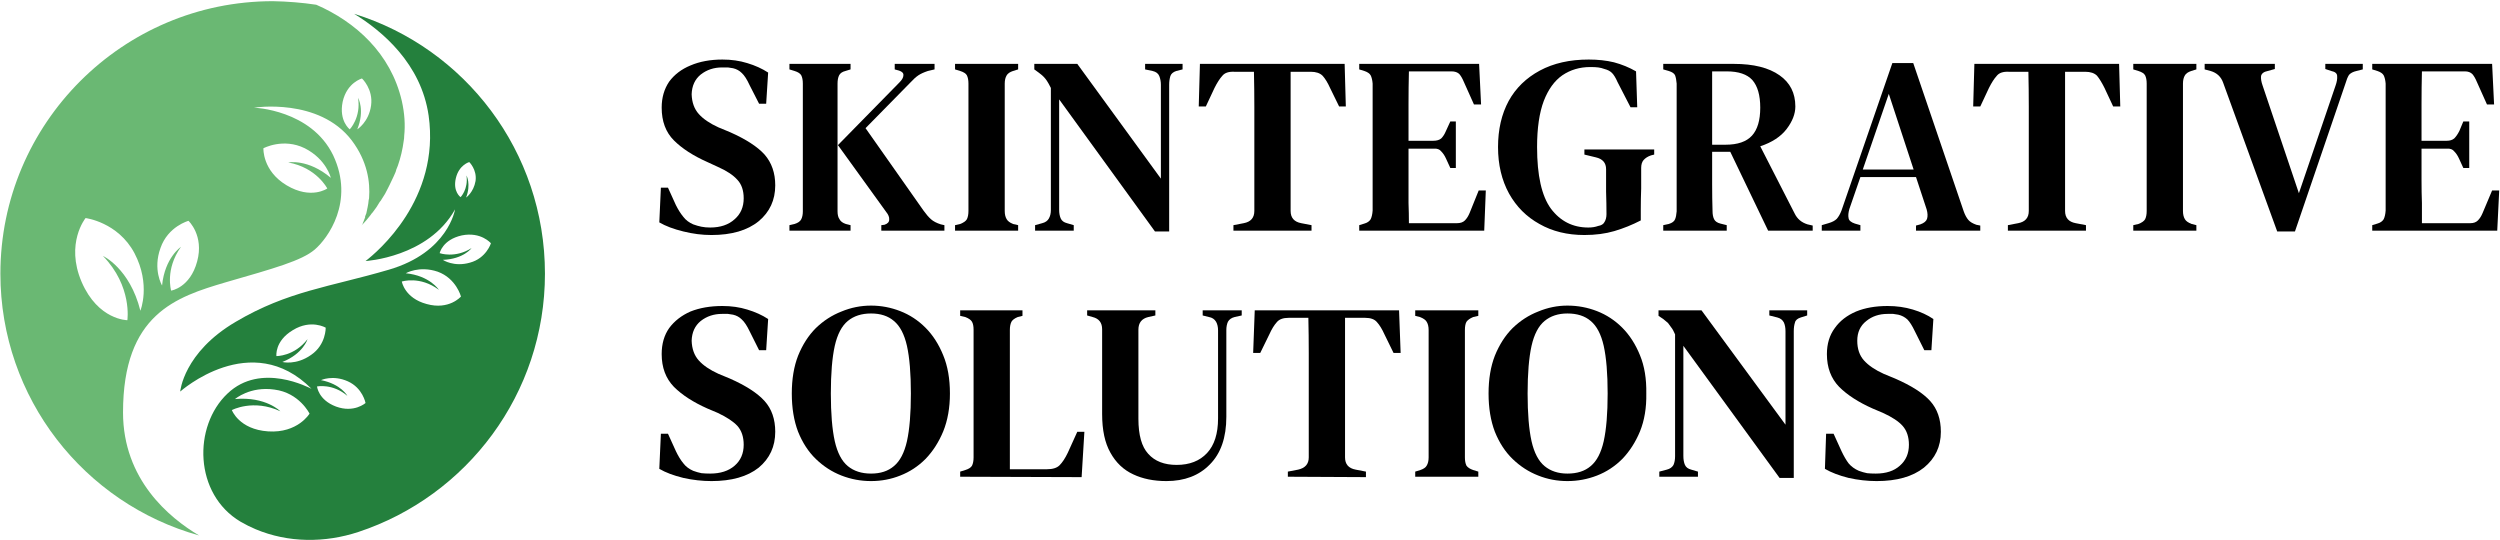
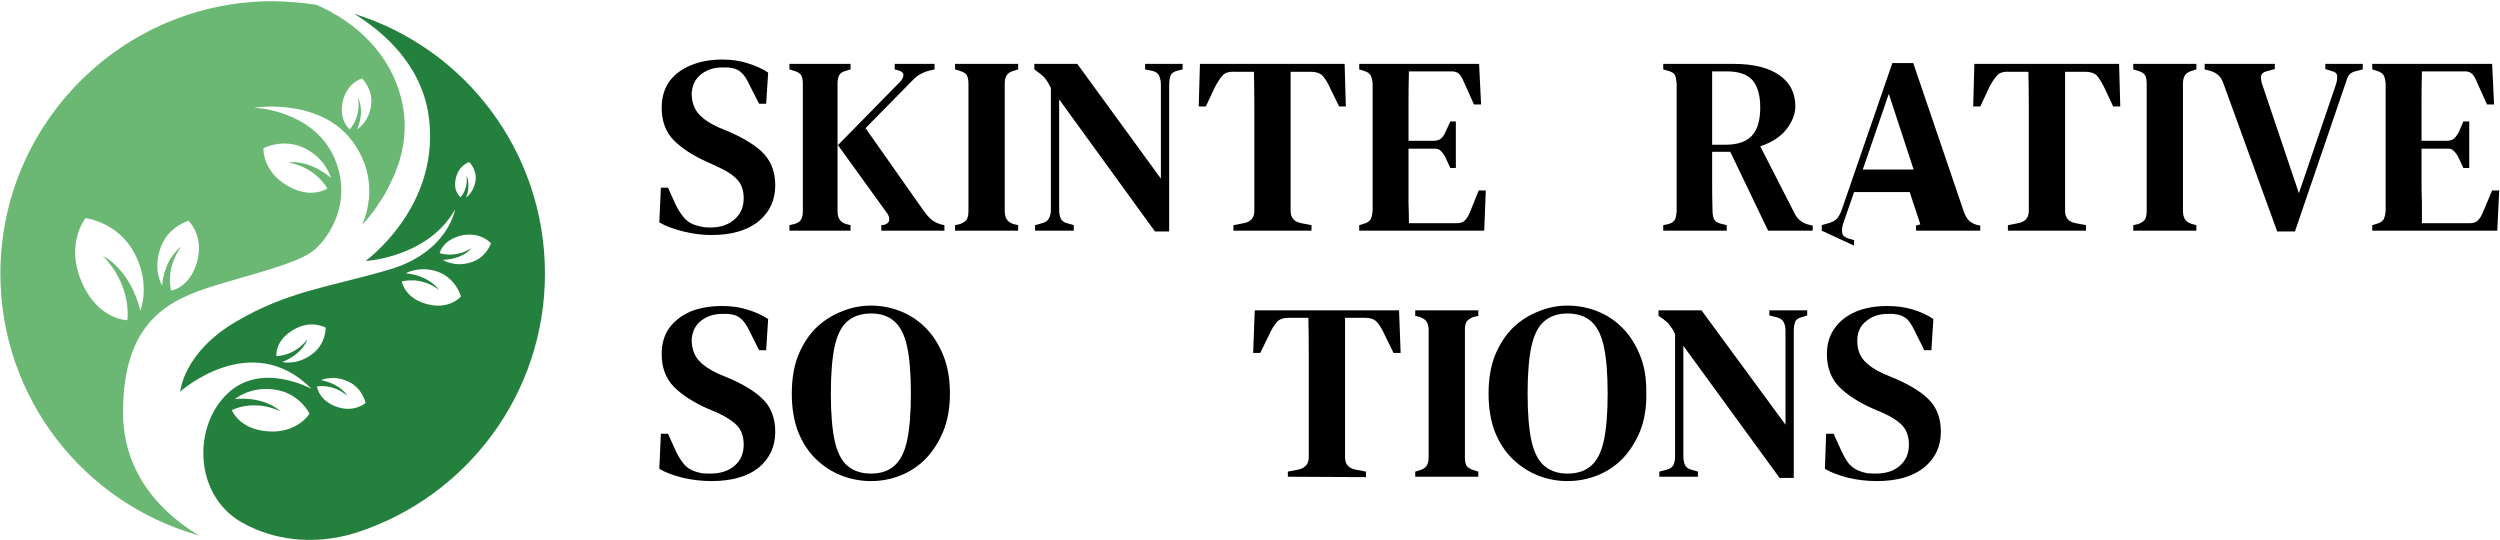
<svg xmlns="http://www.w3.org/2000/svg" version="1.2" viewBox="0 0 634 137" width="634" height="137">
  <style>.a{fill:#6ab873}.b{fill:#24803d}</style>
  <path fill-rule="evenodd" class="a" d="m50.5 135.8c-29.1-8.1-50.4-34.8-50.4-66.4 0-38.1 31-69.1 69.1-69.1q5.6 0.1 11 0.9c9.9 4.3 18.9 12.3 21.7 24.4 0.7 3.1 0.9 6.1 0.6 8.9q0 0.6-0.1 1.1c-0.3 2.3-0.8 4.4-1.5 6.4q-0.2 0.5-0.4 1-0.1 0.5-0.3 0.9-0.2 0.5-0.4 0.9-0.5 1.1-1 2.1-0.2 0.4-0.4 0.8-0.7 1.5-1.6 2.8-0.2 0.4-0.5 0.7-0.8 1.4-1.6 2.4-0.2 0.3-0.5 0.6-0.1 0.2-0.2 0.3-0.2 0.3-0.4 0.5c-1 1.3-1.8 2-1.9 2.2q0.1-0.1 0.3-0.5 0-0.2 0.1-0.3 0.2-0.5 0.5-1.3 0-0.1 0-0.3 0.1-0.1 0.1-0.2 0.1-0.3 0.2-0.5c0.2-1 0.5-2.1 0.6-3.4q0.1-0.3 0.1-0.5c0.3-4-0.4-9.3-4.4-14.6-8.3-10.9-24.8-8.3-24.8-8.3 0 0 14.5 0.5 20.1 12.1 5.5 11.7-1.4 21.1-4.7 23.9-3.3 2.8-10.1 4.7-22.6 8.3-12.5 3.7-26 8-26 33 0 17 11.7 26.7 19.3 31.2zm22.2-88.8c6.2 3.7 10.3 0.8 10.3 0.8 0 0-2.7-5.3-9.9-6.6 0 0 5-1 10.8 3.9 0 0-1.1-4.7-6.6-7.5-5.5-2.7-10.5 0-10.5 0 0 0-0.3 5.7 5.9 9.4zm16-14.2c0 0 2.9-3 2.1-8 0 0 1.8 3.1-0.2 8 0 0 2.9-1.8 3.5-6 0.6-4.2-2.3-6.9-2.3-6.9 0 0-3.8 1-4.9 5.9-1 4.9 1.8 7 1.8 7zm-47.6 39.6c0.7-7.1 4.8-9.8 4.8-9.8-4.1 5.7-2.5 11.1-2.5 11.1 0 0 4.8-0.7 6.6-7.4 1.8-6.6-2.2-10.3-2.2-10.3 0 0-5.2 1.4-7.1 6.9-2 5.5 0.4 9.5 0.4 9.5zm-8.8 8.8c0 0 1.3-8.6-6.2-16.3 0 0 6.8 3.1 9.5 13.9 0 0 2.7-6.6-1.5-14.6-4.2-7.9-12.4-8.9-12.4-8.9 0 0-5.2 6.4-1 16.2 4.2 9.7 11.6 9.7 11.6 9.7z" />
  <path fill-rule="evenodd" class="b" d="m138.2 69.4c0 30.5-19.8 56.4-47.3 65.5-8.5 2.8-17.8 2.8-26.1-0.7q-1.9-0.8-3.8-1.9c-11.8-7-12.1-24.2-3.3-32.5 8.5-8.1 20.8-1.4 21.3-1.2-15.3-15.4-33.3 0.7-33.3 0.7 0 0 0.8-9.9 14.1-17.7 13.2-7.8 23.8-8.8 38.8-13.2 15.1-4.4 16.8-15.3 16.8-15.3-6.8 12.2-22.7 13.1-22.7 13.1 3-2.3 19-15.7 16-36.9-1.9-13.1-11.7-21.4-18.9-25.8 28.1 8.7 48.4 34.9 48.4 65.9zm-59.7 35.5c0 0-2.6-5.3-8.9-6.1-6.2-0.9-10 2.4-10 2.4 7.8-0.7 11.5 3.1 11.5 3.1-6.9-3.2-12.3-0.3-12.3-0.3 0 0 1.8 4.9 9.2 5.4 7.5 0.5 10.5-4.5 10.5-4.5zm4.1-21.8c0 0-3.7-2.2-8.3 0.6-4.7 2.8-4.2 6.6-4.2 6.6 0 0 4.5 0.1 7.9-4.3 0 0-1.1 3.7-6.4 5.8 0 0 3.5 0.9 7.3-1.8 3.8-2.6 3.7-6.9 3.7-6.9zm10.1 19.1c0 0-0.7-3.8-4.5-5.5-3.8-1.7-6.8-0.3-6.8-0.3 5.1 1 6.7 4 6.7 4-3.7-3.2-7.7-2.4-7.7-2.4 0 0 0.3 3.4 4.8 5.1 4.6 1.7 7.5-0.9 7.5-0.9zm24.1-52.2c0 0 2-2 1.5-5.5 0 0 1.2 2.2-0.1 5.6 0 0 1.9-1.3 2.4-4.2 0.4-2.9-1.6-4.8-1.6-4.8 0 0-2.6 0.7-3.4 4.1-0.8 3.4 1.2 4.8 1.2 4.8zm0.1 25.2c0 0-1.2-4.6-5.9-6.3-4.7-1.6-8.1 0.4-8.1 0.4 6.1 0.6 8.4 4.2 8.4 4.2-4.8-3.6-9.4-2.1-9.4-2.1 0 0 0.7 4.2 6.3 5.7 5.7 1.6 8.7-1.9 8.7-1.9zm7.6-13.5c0 0-2.5-3-7.4-2-4.9 1.1-5.6 4.5-5.6 4.5 0 0 3.9 1.4 8.1-1.3 0 0-2 2.8-7.3 3 0 0 2.8 1.9 6.9 0.7 4.1-1.1 5.3-4.9 5.3-4.9z" />
  <path d="m180.4 59.6q-3.5 0-7.1-0.9-3.7-0.9-6.1-2.3l0.4-8.8h1.8l2 4.4q0.9 1.8 1.9 3 0.9 1.2 2.5 1.9 1.1 0.4 2.1 0.6 1 0.2 2.2 0.2 3.9 0 6.2-2.1 2.3-2 2.3-5.3 0-3-1.6-4.7-1.6-1.8-5-3.3l-2.6-1.2q-5.4-2.4-8.5-5.5-3.1-3.1-3.1-8.3 0-3.8 1.9-6.6 2-2.7 5.4-4.1 3.5-1.5 8.1-1.5 3.4 0 6.3 0.9 3 0.9 5.3 2.4l-0.5 7.9h-1.8l-2.4-4.7q-1-2.2-2-3.1-0.9-0.9-2.2-1.2-0.8-0.1-1.3-0.2-0.6 0-1.5 0-3.1 0-5.4 1.8-2.2 1.8-2.3 5 0.1 3.1 1.8 5 1.7 1.9 5 3.4l2.9 1.2q6.1 2.7 8.8 5.7 2.7 3.1 2.7 7.8 0 5.6-4.2 9.1-4.3 3.5-12 3.5z" />
  <path d="m200.2 58.5v-1.4l1.3-0.3q1.3-0.4 1.7-1.2 0.4-0.8 0.4-2v-32.4q0-1.3-0.4-2.1-0.4-0.7-1.7-1.1l-1.3-0.4v-1.4h15.5v1.4l-1.3 0.4q-1.2 0.3-1.6 1.1-0.4 0.8-0.4 2.1v32.4q0 1.3 0.5 2 0.4 0.8 1.6 1.2l1.2 0.3v1.4c0 0-15.5 0-15.5 0zm23.3 0v-1.4l0.8-0.1q1.2-0.4 1.2-1.3 0.1-0.9-0.8-2l-12.2-16.9 15.6-15.9q1-1 1-1.8 0.1-0.8-1.1-1.2l-1.1-0.3v-1.4h10.1v1.4l-1.7 0.4q-1.5 0.5-2.4 1.1-0.9 0.6-2 1.8l-11.4 11.6 14.7 20.9q1 1.4 1.9 2.2 0.9 0.8 2.5 1.3l0.9 0.2v1.4z" />
  <path d="m242.2 58.5v-1.4l1.3-0.3q1.3-0.5 1.7-1.2 0.4-0.8 0.4-2.1v-32.3q0-1.3-0.4-2.1-0.4-0.7-1.7-1.1l-1.3-0.4v-1.4h16v1.4l-1.3 0.4q-1.2 0.4-1.6 1.1-0.5 0.8-0.5 2.1v32.3q0 1.3 0.5 2.1 0.4 0.7 1.6 1.2l1.3 0.3v1.4z" />
  <path d="m262.5 58.5v-1.4l1.8-0.5q1.2-0.3 1.7-1.2 0.5-0.9 0.5-2.1v-31q-0.6-1.2-1-1.8-0.4-0.6-0.9-1.1-0.4-0.4-1.2-1l-1.1-0.8v-1.4h10.9l21.2 29.1v-23.8q0-1.2-0.4-2.2-0.4-1-1.7-1.3l-1.9-0.4v-1.4h9.5v1.4l-1.6 0.4q-1.2 0.4-1.5 1.3-0.3 1-0.3 2.2v37.2h-3.6l-24.3-33.5v28q0 1.3 0.4 2.2 0.4 0.9 1.6 1.2l1.7 0.5v1.4z" />
  <path d="m312.8 58.5v-1.4l2.6-0.5q2.7-0.5 2.7-3.1v-17.4q0-4.5 0-9 0-4.5-0.1-8.9h-5q-2.1-0.1-3 1-1 1.1-2 3.1l-2.2 4.7h-1.8l0.3-10.8h36.7l0.3 10.8h-1.7l-2.3-4.7q-0.9-2-1.9-3.1-1-1-3-1h-5.1v35.3q0 2.6 2.7 3.1l2.6 0.5v1.4z" />
  <path d="m344.7 58.5v-1.4l1.3-0.4q1.1-0.3 1.6-1.1 0.4-0.8 0.5-2.2v-32.2q-0.1-1.3-0.5-2.1-0.4-0.7-1.6-1.1l-1.3-0.4v-1.4h30.4l0.5 10.3h-1.8l-2.6-5.8q-0.5-1.2-1.1-1.9-0.7-0.7-2-0.7h-10.8q-0.1 4-0.1 8.2 0 4.2 0 9.4h6.3q1.3 0 2-0.6 0.7-0.7 1.2-1.9l1.1-2.4h1.4v11.8h-1.4l-1.1-2.4q-0.5-1.1-1.2-1.8-0.6-0.8-1.9-0.7h-6.4q0 4.6 0 7.9 0 3.3 0 5.9 0.1 2.6 0.1 5.1h12.2q1.3 0 2-0.7 0.7-0.7 1.2-1.9l2.3-5.7h1.8l-0.4 10.2h-31.7z" />
-   <path d="m401.8 59.6q-6.5 0-11.4-2.8-4.9-2.7-7.7-7.7-2.8-5.1-2.8-11.8 0-6.7 2.7-11.7 2.7-4.9 7.9-7.7 5.2-2.8 12.4-2.8 3.5 0 6.4 0.7 3 0.8 5.6 2.3l0.3 9.1h-1.7l-3.3-6.4q-0.7-1.6-1.4-2.3-0.7-0.7-1.9-1-0.8-0.3-1.6-0.4-0.7-0.1-2-0.1-4 0-7.1 2.1-3 2.1-4.7 6.5-1.7 4.5-1.7 11.7 0 10.8 3.5 15.6 3.6 4.8 9.5 4.8 1.4 0 2.5-0.4 1.2-0.2 1.6-1 0.5-0.8 0.5-2 0-2.6-0.1-5.7 0-3.1 0-5.7 0-2.4-2.6-3l-2.9-0.7v-1.3h17.7v1.3l-0.8 0.2q-1.2 0.4-1.9 1.2-0.6 0.7-0.6 2 0 2.5 0 5.2-0.1 2.6-0.1 5.3v2.8q-3.3 1.7-6.7 2.7-3.4 1-7.6 1z" />
  <path fill-rule="evenodd" d="m421.8 58.5v-1.4l1.4-0.3q1.3-0.4 1.6-1.2 0.3-0.7 0.4-2 0-3.7 0-7.5 0-3.7 0-7.4c0-2.5 0-7.6 0-10.1q0-3.7 0-7.4-0.1-1.3-0.4-2.1-0.3-0.7-1.6-1.1l-1.4-0.4v-1.4h17.9q7.5 0 11.6 2.9 4 2.8 4 7.9 0 2.8-2.2 5.7-2.2 2.9-6.7 4.4l8.7 17q1 2.1 3.3 2.8l1.3 0.3v1.3h-11.3l-9.6-20h-4.6q0 4.6 0 8.2 0 3.7 0.1 6.8 0 1.3 0.4 2.1 0.4 0.8 1.6 1.1l1.6 0.4v1.4zm12.4-21.8h3.4q4.6 0 6.7-2.3 2.1-2.3 2.1-7.1 0-4.7-2-7-2-2.2-6.5-2.2h-3.7q0 2.5 0 5.1 0 2.6 0 5.8 0 3.2 0 7.7z" />
-   <path fill-rule="evenodd" d="m462 58.5v-1.4l1.7-0.5q1.4-0.4 2.1-1.1 0.7-0.8 1.2-2.1l12.9-37.4h5.3l12.8 37.6q0.5 1.4 1.2 2.2 0.6 0.7 2 1.2l1 0.2v1.3h-16.3v-1.3l1.1-0.3q1.4-0.5 1.7-1.4 0.3-1-0.1-2.4l-2.7-8.2h-14.1l-2.8 8.1q-0.4 1.4-0.2 2.3 0.1 0.9 1.6 1.4l1.4 0.4v1.4zm10.4-15.5h12.9l-6.3-19.2z" />
+   <path fill-rule="evenodd" d="m462 58.5v-1.4l1.7-0.5q1.4-0.4 2.1-1.1 0.7-0.8 1.2-2.1l12.9-37.4h5.3l12.8 37.6q0.5 1.4 1.2 2.2 0.6 0.7 2 1.2l1 0.2v1.3h-16.3v-1.3l1.1-0.3l-2.7-8.2h-14.1l-2.8 8.1q-0.4 1.4-0.2 2.3 0.1 0.9 1.6 1.4l1.4 0.4v1.4zm10.4-15.5h12.9l-6.3-19.2z" />
  <path d="m509.2 58.5v-1.4l2.6-0.5q2.7-0.5 2.7-3.1v-17.4q0-4.5 0-9 0-4.5-0.1-8.9h-5q-2.1-0.1-3 1-1 1.1-2 3.1l-2.2 4.7h-1.8l0.3-10.8h36.7l0.3 10.8h-1.8l-2.2-4.7q-1-2-1.9-3.1-1-1-3-1h-5.1v35.3q0 2.6 2.7 3.1l2.6 0.5v1.4z" />
  <path d="m541 58.5v-1.4l1.3-0.3q1.3-0.5 1.7-1.2 0.4-0.8 0.4-2.1v-32.3q0-1.3-0.4-2.1-0.4-0.7-1.7-1.1l-1.3-0.4v-1.4h16v1.4l-1.3 0.4q-1.2 0.4-1.6 1.1-0.5 0.8-0.5 2.1v32.3q0 1.3 0.5 2.1 0.4 0.7 1.7 1.2l1.2 0.3v1.4z" />
  <path d="m577.5 58.7l-13.7-37.7q-0.8-2.3-3.2-3l-1.5-0.4v-1.4h17.8v1.3l-1.8 0.5q-1.5 0.3-1.7 1.3-0.1 1 0.4 2.4l9.2 27.3 9.3-27.3q0.5-1.4 0.4-2.4 0-1-1.5-1.3l-1.5-0.5v-1.3h9.5v1.4l-1.6 0.4q-1.3 0.3-1.9 1-0.5 0.8-0.9 2.2l-12.8 37.5z" />
  <path d="m601.6 58.5v-1.4l1.3-0.4q1.1-0.3 1.6-1.1 0.4-0.8 0.5-2.2v-32.2q-0.1-1.3-0.5-2.1-0.4-0.7-1.6-1.1l-1.3-0.4v-1.4h30.4l0.5 10.3h-1.8l-2.6-5.8q-0.5-1.2-1.1-1.9-0.7-0.7-1.9-0.7h-10.9q-0.1 4-0.1 8.2 0 4.2 0 9.4h6.4q1.2 0 1.9-0.6 0.7-0.7 1.3-1.9l1-2.4h1.5v11.8h-1.5l-1.1-2.4q-0.5-1.1-1.2-1.8-0.6-0.8-1.9-0.7h-6.4q0 4.6 0 7.9 0 3.3 0.1 5.9 0 2.6 0 5.1h12.3q1.2 0 1.9-0.7 0.7-0.7 1.2-1.9l2.4-5.7h1.8l-0.5 10.2h-31.7z" />
  <path d="m180.4 122q-3.5 0-7.1-0.8-3.7-0.9-6.1-2.3l0.4-8.9h1.8l2 4.4q0.9 1.9 1.9 3.1 0.9 1.2 2.5 1.9 1.1 0.4 2.1 0.6 1 0.1 2.2 0.1 3.9 0 6.2-2 2.3-2 2.3-5.3 0-3-1.6-4.8-1.6-1.7-5-3.3l-2.6-1.1q-5.4-2.4-8.5-5.5-3.1-3.2-3.1-8.3 0-3.9 1.9-6.6 2-2.7 5.4-4.2 3.5-1.4 8.1-1.4 3.4 0 6.3 0.9 3 0.9 5.3 2.4l-0.5 7.9h-1.8l-2.4-4.8q-1-2.1-2-3-0.9-0.9-2.2-1.2-0.8-0.1-1.3-0.2-0.6 0-1.5 0-3.1 0-5.4 1.8-2.2 1.8-2.3 5 0.1 3.1 1.8 5 1.7 1.9 5 3.4l2.9 1.2q6.1 2.7 8.8 5.7 2.7 3 2.7 7.8 0 5.6-4.2 9.1-4.3 3.4-12 3.4z" />
  <path fill-rule="evenodd" d="m220.9 122q-3.9 0-7.5-1.4-3.6-1.4-6.5-4.2-2.8-2.7-4.5-6.9-1.6-4.2-1.6-9.7 0-5.5 1.6-9.6 1.7-4.2 4.5-7 2.9-2.8 6.5-4.2 3.6-1.5 7.5-1.5 3.8 0 7.4 1.4 3.6 1.4 6.4 4.2 2.8 2.8 4.5 7 1.7 4.1 1.7 9.7 0 5.4-1.7 9.6-1.7 4.1-4.5 7-2.8 2.8-6.4 4.2-3.5 1.4-7.4 1.4zm0-1.9q3.6 0 5.8-1.9 2.3-1.9 3.3-6.3 1-4.5 1-12.1 0-7.6-1-12.1-1-4.4-3.3-6.3-2.2-1.9-5.8-1.9-3.6 0-5.9 1.9-2.3 1.9-3.3 6.3-1 4.5-1 12.1 0 7.6 1 12.1 1 4.4 3.3 6.3 2.3 1.9 5.9 1.9z" />
-   <path d="m243.5 120.9v-1.3l1.3-0.4q1.3-0.4 1.7-1.1 0.4-0.8 0.4-2.1v-32.4q0-1.3-0.4-2-0.4-0.7-1.7-1.2l-1.3-0.3v-1.4h15.8v1.4l-1.2 0.3q-1.2 0.5-1.6 1.2-0.4 0.8-0.4 2.1v35.3h9.4q2.2 0 3.2-1 1.1-1.1 2.1-3.2l2.4-5.3h1.8l-0.7 11.5z" />
-   <path d="m295.8 122q-4.8 0-8.4-1.7-3.7-1.7-5.8-5.5-2.1-3.7-2.1-9.8v-6.9q0-3.6 0-7.3 0-3.6 0-7.3 0-2.5-2.4-3.1l-1.4-0.4v-1.3h17.3v1.3l-1.8 0.4q-2.5 0.6-2.5 3.2 0 3.6 0 7.2 0 3.6 0 7.3v8.1q0 6.2 2.5 8.9 2.5 2.8 7.2 2.8 4.9 0 7.7-3 2.8-3 2.8-8.8v-22.3q0-1.3-0.5-2.2-0.6-1-1.8-1.2l-1.6-0.4v-1.3h9.9v1.3l-1.8 0.4q-1.2 0.3-1.7 1.2-0.4 0.9-0.4 2.1v22q0 7.9-4.2 12.1-4.1 4.2-11 4.2z" />
  <path d="m326.6 120.9v-1.3l2.6-0.5q2.7-0.6 2.7-3.1v-17.5q0-4.5 0-8.9 0-4.5-0.1-9h-5q-2.1 0-3 1.1-1 1.1-1.9 3.1l-2.3 4.7h-1.8l0.4-10.8h36.6l0.4 10.8h-1.8l-2.3-4.7q-0.9-2-1.9-3.1-0.9-1.1-3-1.1h-5.1v35.4q0 2.6 2.7 3.1l2.6 0.5v1.4z" />
  <path d="m358.9 120.9v-1.3l1.3-0.4q1.2-0.4 1.6-1.1 0.5-0.8 0.5-2.1v-32.3q0-1.3-0.5-2.1-0.4-0.7-1.7-1.2l-1.2-0.3v-1.4h16v1.4l-1.3 0.3q-1.2 0.5-1.7 1.2-0.4 0.7-0.4 2.1v32.3q0 1.3 0.4 2.1 0.5 0.7 1.7 1.1l1.3 0.4v1.3z" />
  <path fill-rule="evenodd" d="m397.5 122q-3.9 0-7.4-1.4-3.6-1.4-6.5-4.2-2.8-2.7-4.5-6.9-1.6-4.2-1.6-9.7 0-5.5 1.6-9.6 1.7-4.2 4.5-7 2.9-2.8 6.5-4.2 3.6-1.5 7.4-1.5 3.9 0 7.5 1.4 3.6 1.4 6.4 4.2 2.8 2.8 4.5 7 1.7 4.1 1.6 9.7 0.1 5.4-1.6 9.6-1.7 4.1-4.5 7-2.8 2.8-6.4 4.2-3.6 1.4-7.5 1.4zm0-1.9q3.7 0 5.9-1.9 2.3-1.9 3.3-6.3 1-4.5 1-12.1 0-7.6-1-12.1-1-4.4-3.3-6.3-2.2-1.9-5.9-1.9-3.5 0-5.8 1.9-2.3 1.9-3.3 6.3-1 4.5-1 12.1 0 7.6 1 12.1 1 4.4 3.3 6.3 2.3 1.9 5.8 1.9z" />
  <path d="m420.8 120.9v-1.3l1.9-0.5q1.2-0.3 1.7-1.2 0.4-0.9 0.4-2.2v-30.9q-0.5-1.2-1-1.8-0.4-0.6-0.8-1.1-0.5-0.4-1.2-1l-1.2-0.8v-1.4h10.9l21.3 29v-23.7q0-1.3-0.4-2.2-0.5-1-1.7-1.3l-2-0.5v-1.3h9.6v1.3l-1.6 0.5q-1.3 0.4-1.5 1.3-0.3 0.9-0.3 2.2v37.2h-3.6l-24.4-33.5v27.9q0 1.4 0.4 2.3 0.4 0.9 1.6 1.2l1.7 0.5v1.3h-9.8z" />
  <path d="m475.9 122q-3.5 0-7.1-0.8-3.6-0.9-6-2.3l0.3-8.9h1.9l2 4.4q0.9 1.9 1.8 3.1 1 1.2 2.6 1.9 1.1 0.4 2.1 0.6 0.9 0.1 2.2 0.1 3.9 0 6.1-2 2.3-2 2.3-5.3 0-3-1.6-4.8-1.5-1.7-5-3.3l-2.6-1.1q-5.4-2.4-8.5-5.5-3.1-3.2-3.1-8.3 0-3.9 2-6.6 1.9-2.7 5.4-4.2 3.4-1.4 8-1.4 3.4 0 6.4 0.9 3 0.9 5.2 2.4l-0.5 7.9h-1.8l-2.4-4.8q-1-2.1-1.9-3-1-0.9-2.3-1.2-0.8-0.1-1.3-0.2-0.5 0-1.4 0-3.2 0-5.4 1.8-2.3 1.8-2.3 5 0 3.1 1.7 5 1.7 1.9 5 3.4l2.9 1.2q6.2 2.7 8.9 5.7 2.7 3 2.7 7.8 0 5.6-4.3 9.1-4.3 3.4-12 3.4z" />
</svg>